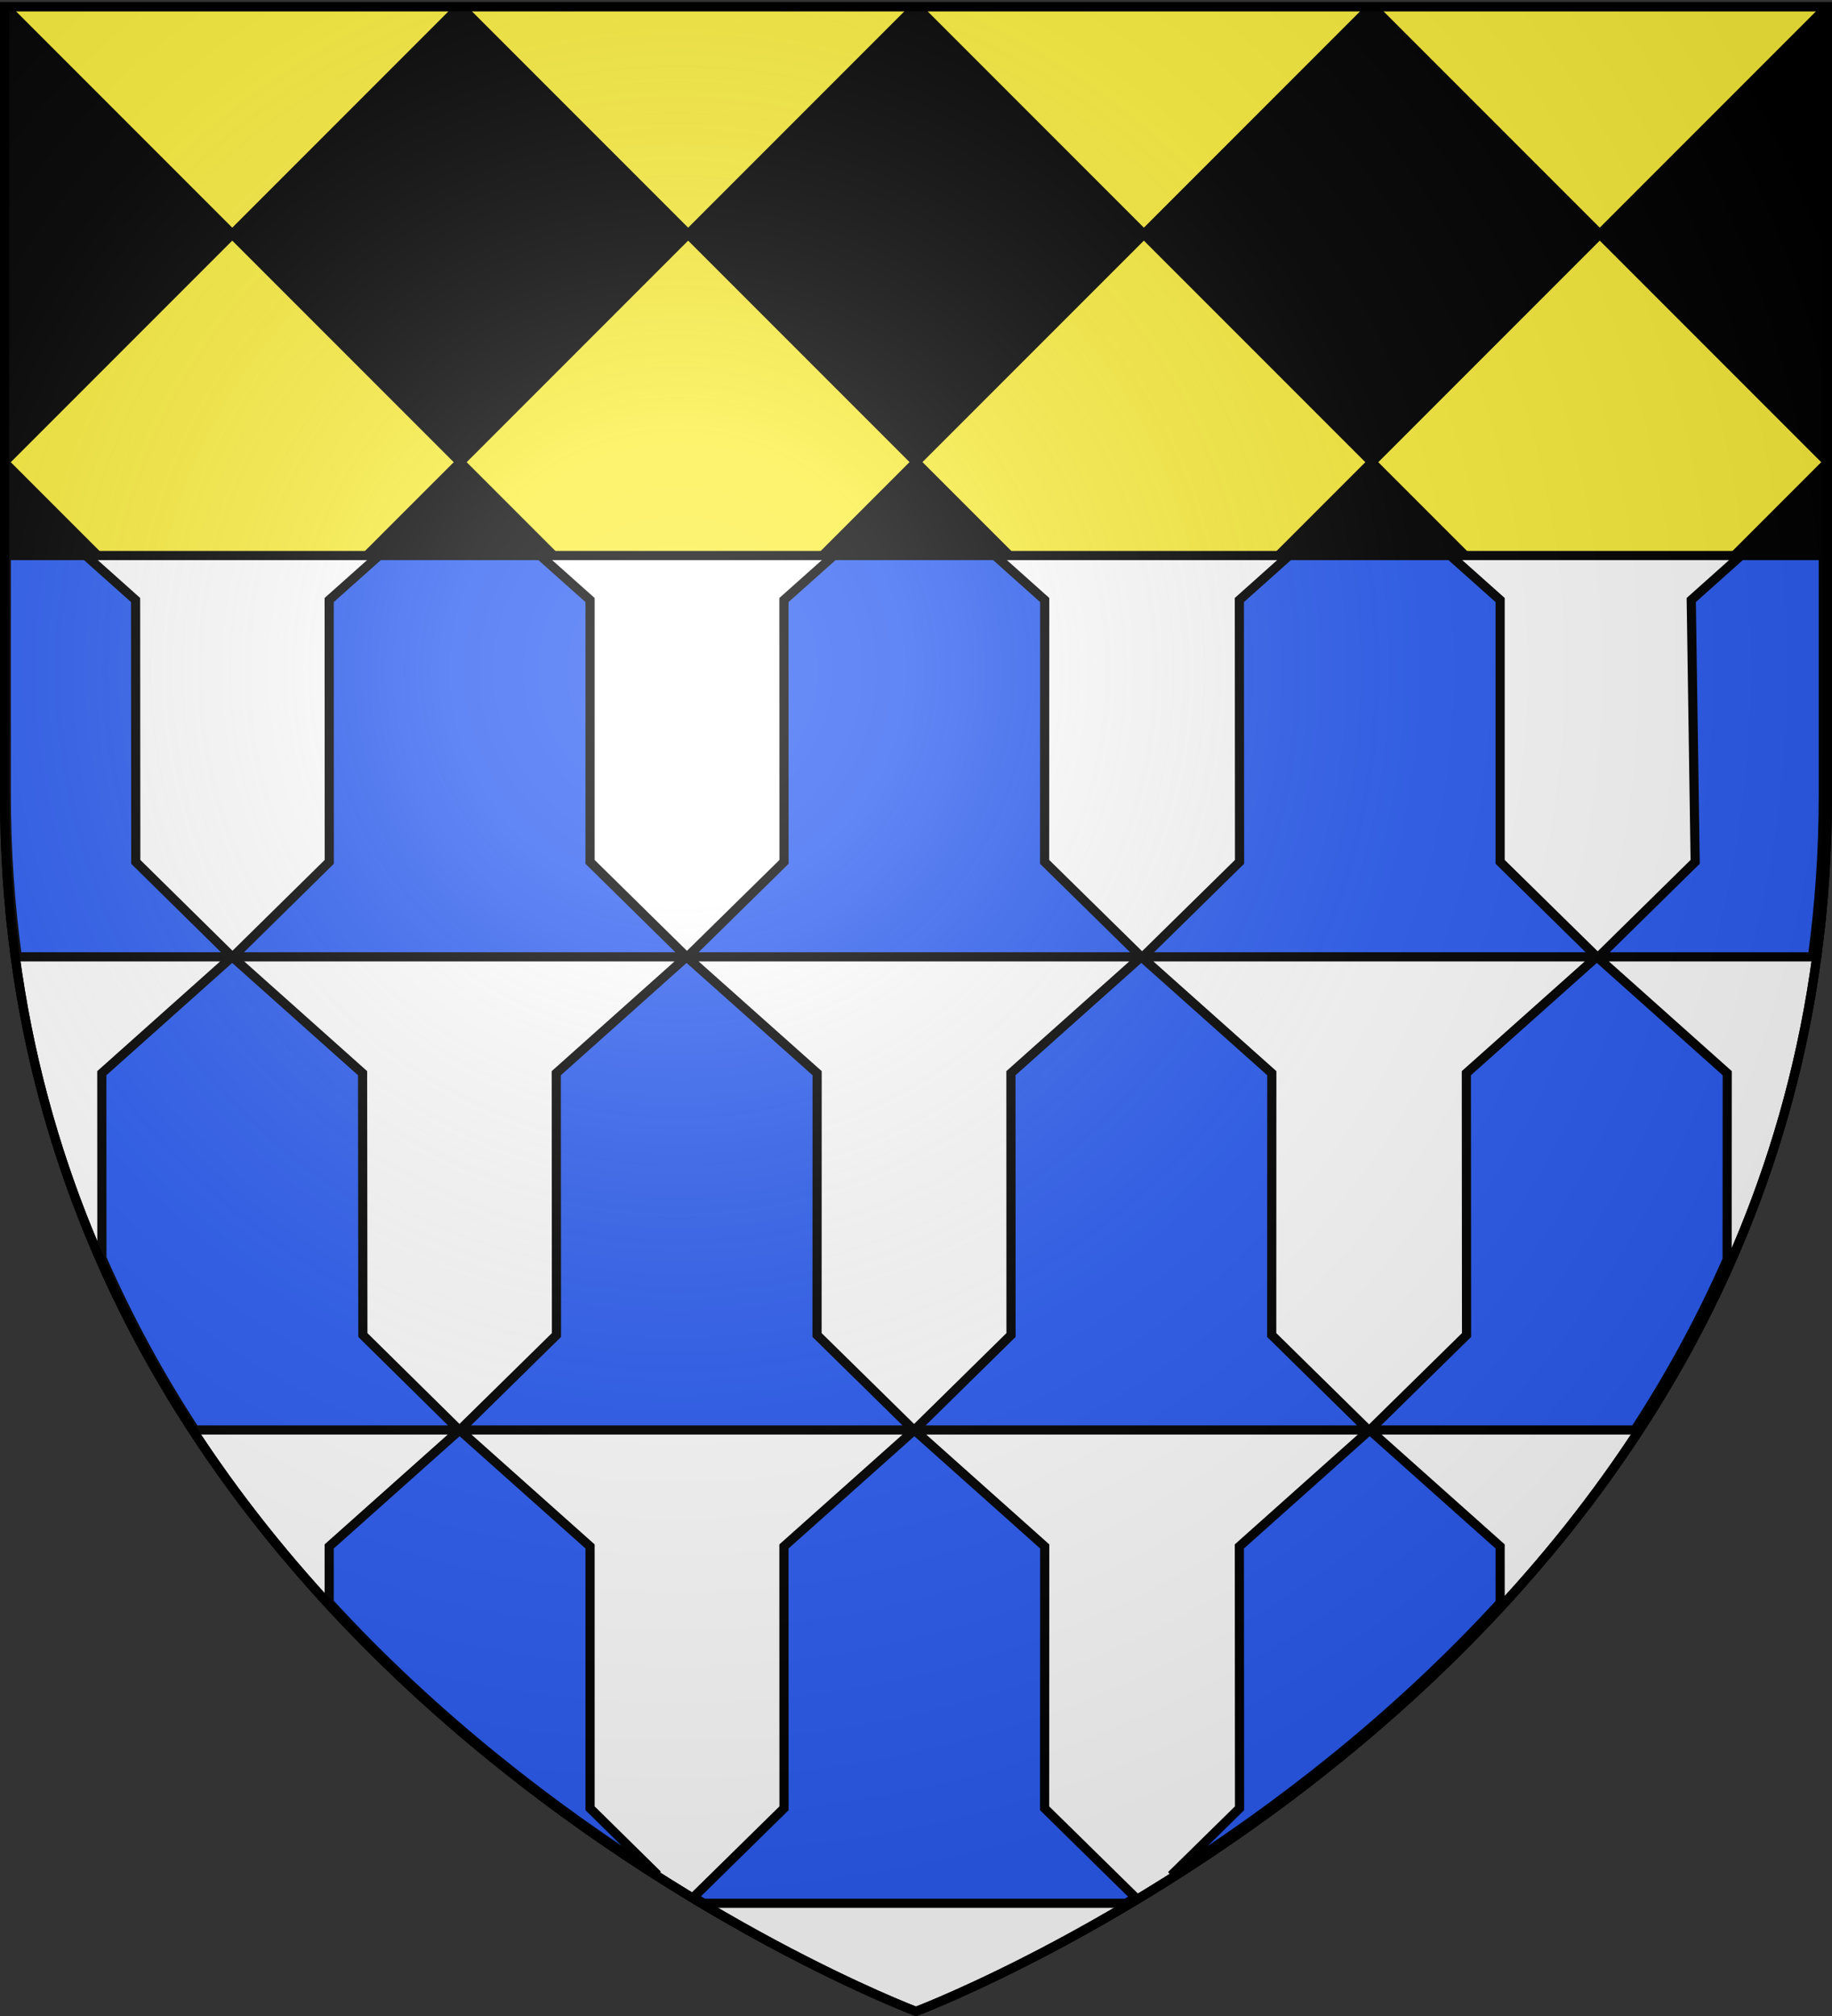
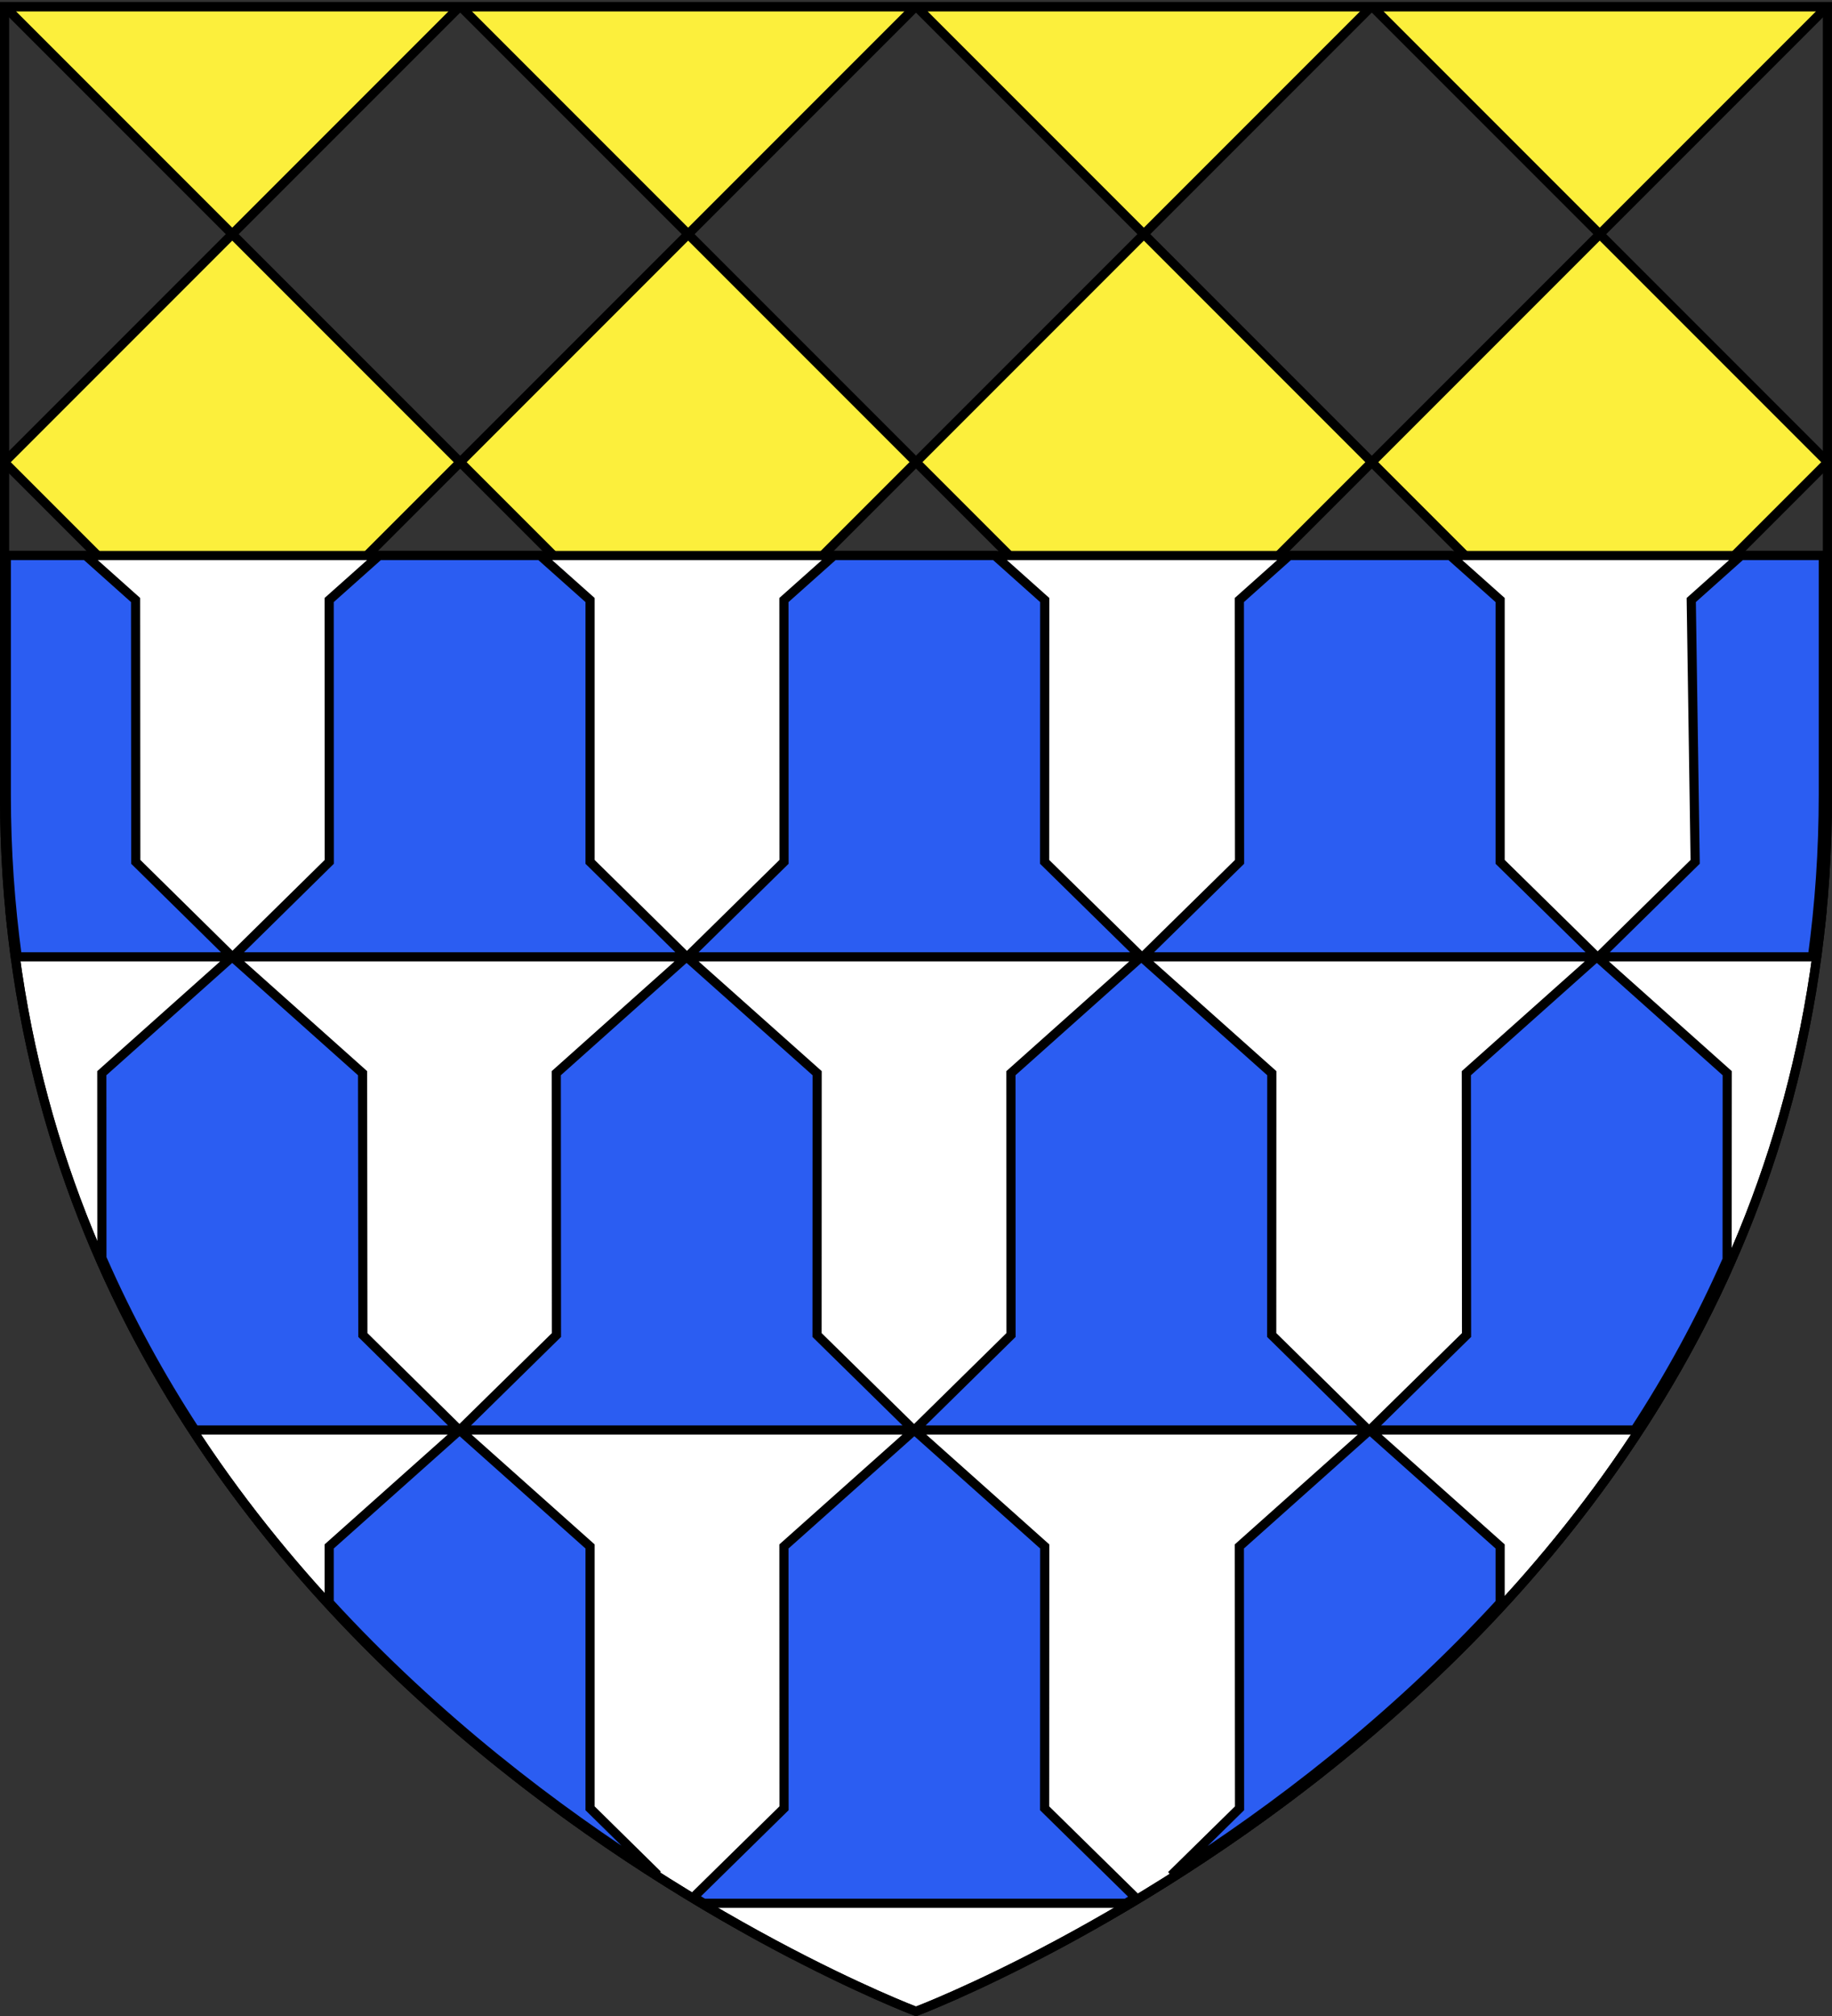
<svg xmlns="http://www.w3.org/2000/svg" xmlns:xlink="http://www.w3.org/1999/xlink" width="600.003" height="660" version="1.0">
  <rect width="100%" height="100%" fill="#333333" stroke="none" />
  <desc>Flag of Canton of Valais (Wallis)</desc>
  <defs>
    <radialGradient xlink:href="#a" id="b" cx="221.445" cy="226.331" r="300" fx="221.445" fy="226.331" gradientTransform="matrix(1.353 0 0 1.349 -75.57 -85.747)" gradientUnits="userSpaceOnUse" />
    <linearGradient id="a">
      <stop offset="0" style="stop-color:white;stop-opacity:.314" />
      <stop offset=".19" style="stop-color:white;stop-opacity:.251" />
      <stop offset=".6" style="stop-color:#6b6b6b;stop-opacity:.125" />
      <stop offset="1" style="stop-color:black;stop-opacity:.125" />
    </linearGradient>
  </defs>
  <g style="display:inline">
-     <path d="M301.675 658.5s298.5-112.32 298.5-397.772V2.176h-597v258.552c0 285.452 298.5 397.772 298.5 397.772" style="fill:#000;fill-opacity:1;fill-rule:evenodd;stroke:none;stroke-width:1px;stroke-linecap:butt;stroke-linejoin:miter;stroke-opacity:1" transform="translate(-2.06)" />
    <path d="m3.656 2.188 74.469 74.468 74.469-74.468zm74.469 74.468L3.563 151.22v.187l74.562 74.563 74.656-74.656zm74.656 74.657 74.625 74.625 74.657-74.657-74.625-74.625zm74.657-74.657 74.468-74.468H152.97zm74.625 74.625 74.656 74.657 74.625-74.625-74.656-74.657zm74.625-74.625 74.468-74.468H302.22zm74.656 74.657L526 225.969l74.563-74.563v-.187L526 76.656zM526 76.656l74.469-74.468H451.53zm0 149.313-74.625 74.625L526 375.25l72.313-72.312c.149-1.391.302-2.788.437-4.188zm0 149.281-74.625 74.625L509.5 508c22.107-26.559 42.195-56.966 57.844-91.437zm-74.625 74.625-74.656-74.625-74.656 74.656 74.625 74.657zm-74.687 74.688-74.625 74.625 40.53 40.53c24.268-12.622 56.91-31.875 90.813-58.437zm-74.625 74.625-74.657-74.625-56.687 56.687c33.909 26.568 66.541 45.844 90.812 58.469zm-74.657-74.625 74.657-74.657-74.657-74.656-74.656 74.656zm-74.656-74.657L78.094 375.25 36.78 416.563c15.652 34.479 35.731 64.905 57.844 91.468zM78.094 375.25l74.656-74.656-74.625-74.625-72.75 72.75c.137 1.421.286 2.838.438 4.25zm74.656-74.656 74.656 74.656 74.657-74.656-74.657-74.656zm149.313 0 74.656 74.656 74.656-74.656-74.656-74.656z" style="fill:#fcef3c;fill-opacity:1;fill-rule:evenodd;stroke:#000;stroke-width:3;stroke-linecap:butt;stroke-linejoin:miter;stroke-miterlimit:4;stroke-dasharray:none;stroke-opacity:1;display:inline" transform="translate(-2.06)" />
    <path d="M1.5 181.875v78.844C1.5 546.17 300 658.5 300 658.5s298.5-112.33 298.5-397.781v-78.844z" style="fill:#fff;fill-opacity:1;fill-rule:evenodd;stroke:#000;stroke-width:3;stroke-linecap:butt;stroke-linejoin:miter;stroke-miterlimit:4;stroke-dasharray:none;stroke-opacity:1;display:inline" />
    <path d="M2.063 181.875v78.313c0 18.407 1.278 36.078 3.593 53.062h70.375L44.47 282.156l-.063-85.718-16.312-14.563zM76.03 313.25l-42.687 38.094.031 60.531c8.808 20.106 19.107 38.858 30.469 56.281h86.531l-31.531-31.094-.094-85.718-42.687-38.094zm48.125-131.375-16.344 14.563.032 85.718L76.25 313.25h148.594l-31.594-31.094v-85.718l-16.344-14.563zM224.844 313.25l-42.656 38.094.062 85.719-31.656 31.093H299.25l-31.656-31.094.031-85.718-42.75-38.094zm48.25-131.375-16.344 14.563.031 85.718-31.656 31.094h148.656l-31.656-31.094.031-85.718-16.312-14.563zM373.78 313.25l-42.687 38.094.031 85.719-31.625 31.093h148.625L416.5 437.062l.031-85.718-42.719-38.094zm48.438-131.375-16.313 14.563.063 85.718-31.656 31.094h148.655l-31.655-31.094v-85.718l-16.344-14.563zm100.75 131.375-42.719 38.094.063 85.719-31.657 31.093h86.75c11.266-17.277 21.491-35.866 30.25-55.781l.032-61.031L523 313.25zm47.25-131.375-16.313 14.563 1.282 85.718-31.625 31.094h70.03c2.316-16.983 3.563-34.656 3.563-53.062v-78.313zM150.53 468.188l-42.719 38.093v18.344c35.3 38.477 74.124 67.86 107.563 89.156L193.25 592v-85.719zm148.938 0L256.75 506.28l.031 85.719-29.625 29.094c1.104.667 2.224 1.351 3.313 2h138.344c1.017-.607 2.03-1.252 3.062-1.875L342.125 592l.031-85.719zm149.125 0-42.688 38.093.063 85.719-22.344 21.938c33.457-21.285 72.332-50.68 107.688-89.188v-18.469z" style="fill:#2b5df2;fill-opacity:1;fill-rule:evenodd;stroke:#000;stroke-width:3;stroke-linecap:butt;stroke-linejoin:miter;stroke-miterlimit:4;stroke-dasharray:none;stroke-opacity:1;display:inline" />
  </g>
-   <path d="M302.06 658.5s298.5-112.32 298.5-397.772V2.176h-597v258.552c0 285.452 298.5 397.772 298.5 397.772" style="opacity:1;fill:url(#b);fill-opacity:1;fill-rule:evenodd;stroke:none;stroke-width:1px;stroke-linecap:butt;stroke-linejoin:miter;stroke-opacity:1" transform="translate(-2.06)" />
  <path d="M302.06 658.5S3.56 546.18 3.56 260.728V2.176h597v258.552c0 285.452-298.5 397.772-298.5 397.772z" style="opacity:1;fill:none;fill-opacity:1;fill-rule:evenodd;stroke:#000;stroke-width:3;stroke-linecap:butt;stroke-linejoin:miter;stroke-miterlimit:4;stroke-dasharray:none;stroke-opacity:1" transform="translate(-2.06)" />
</svg>